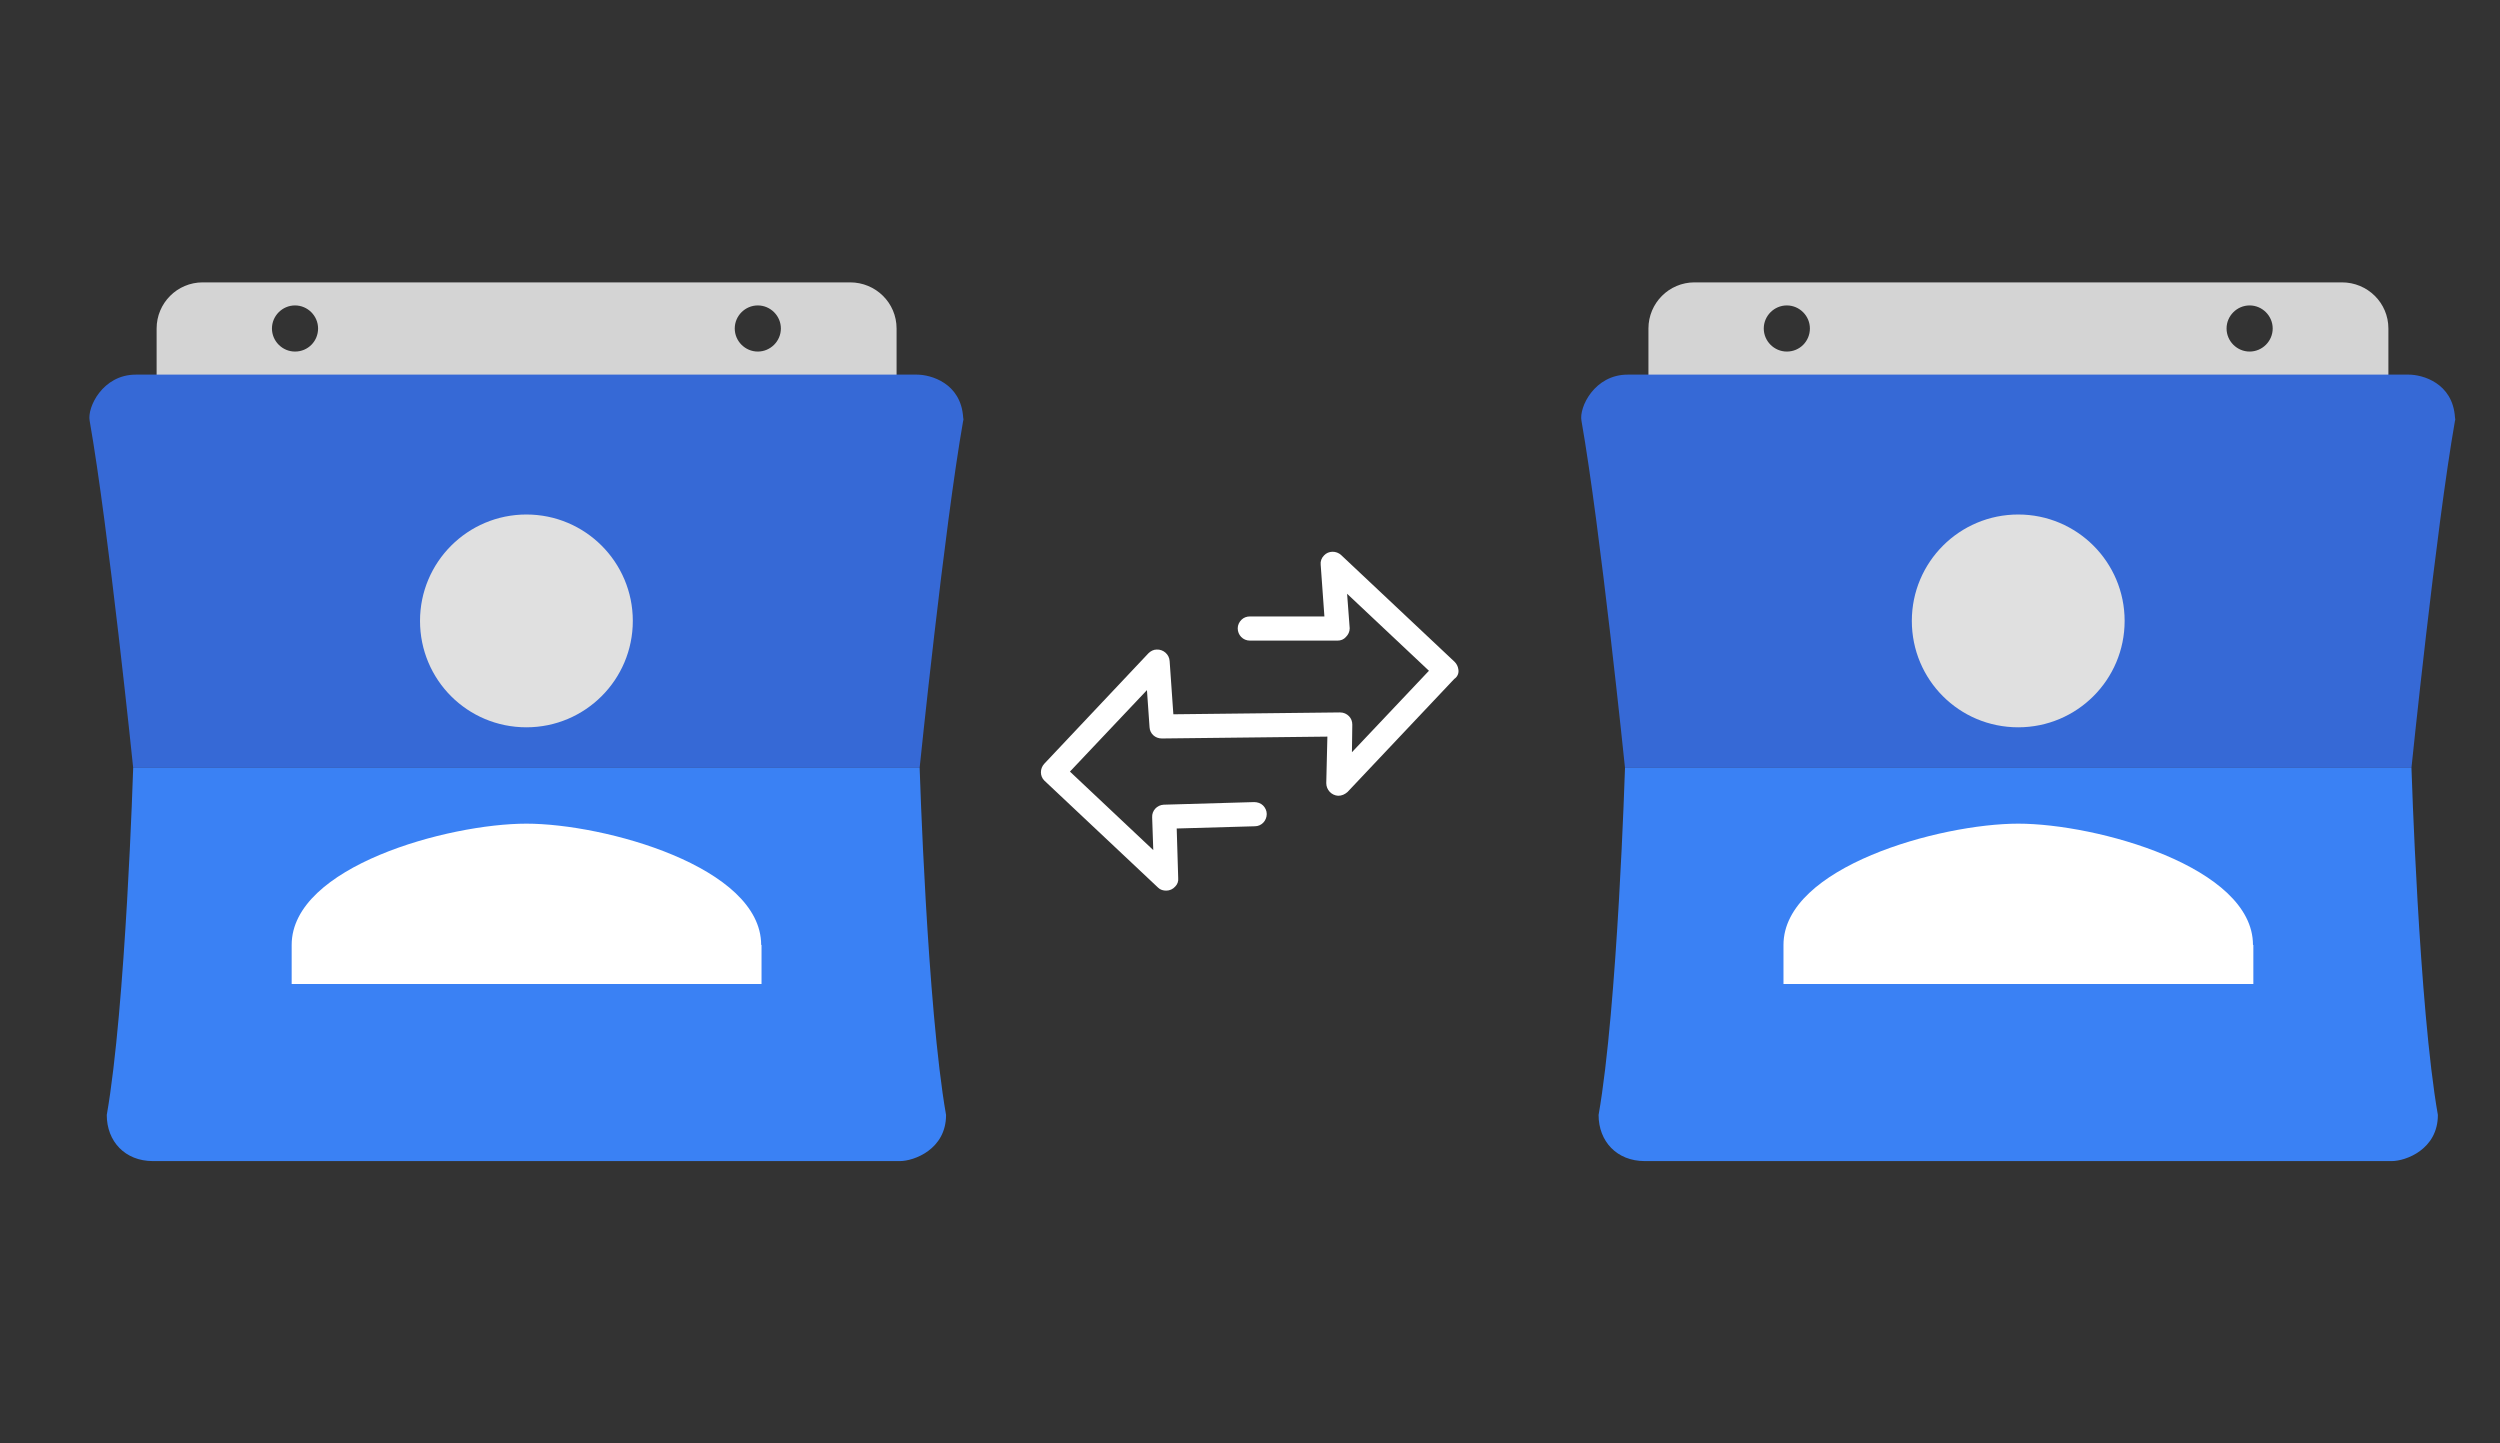
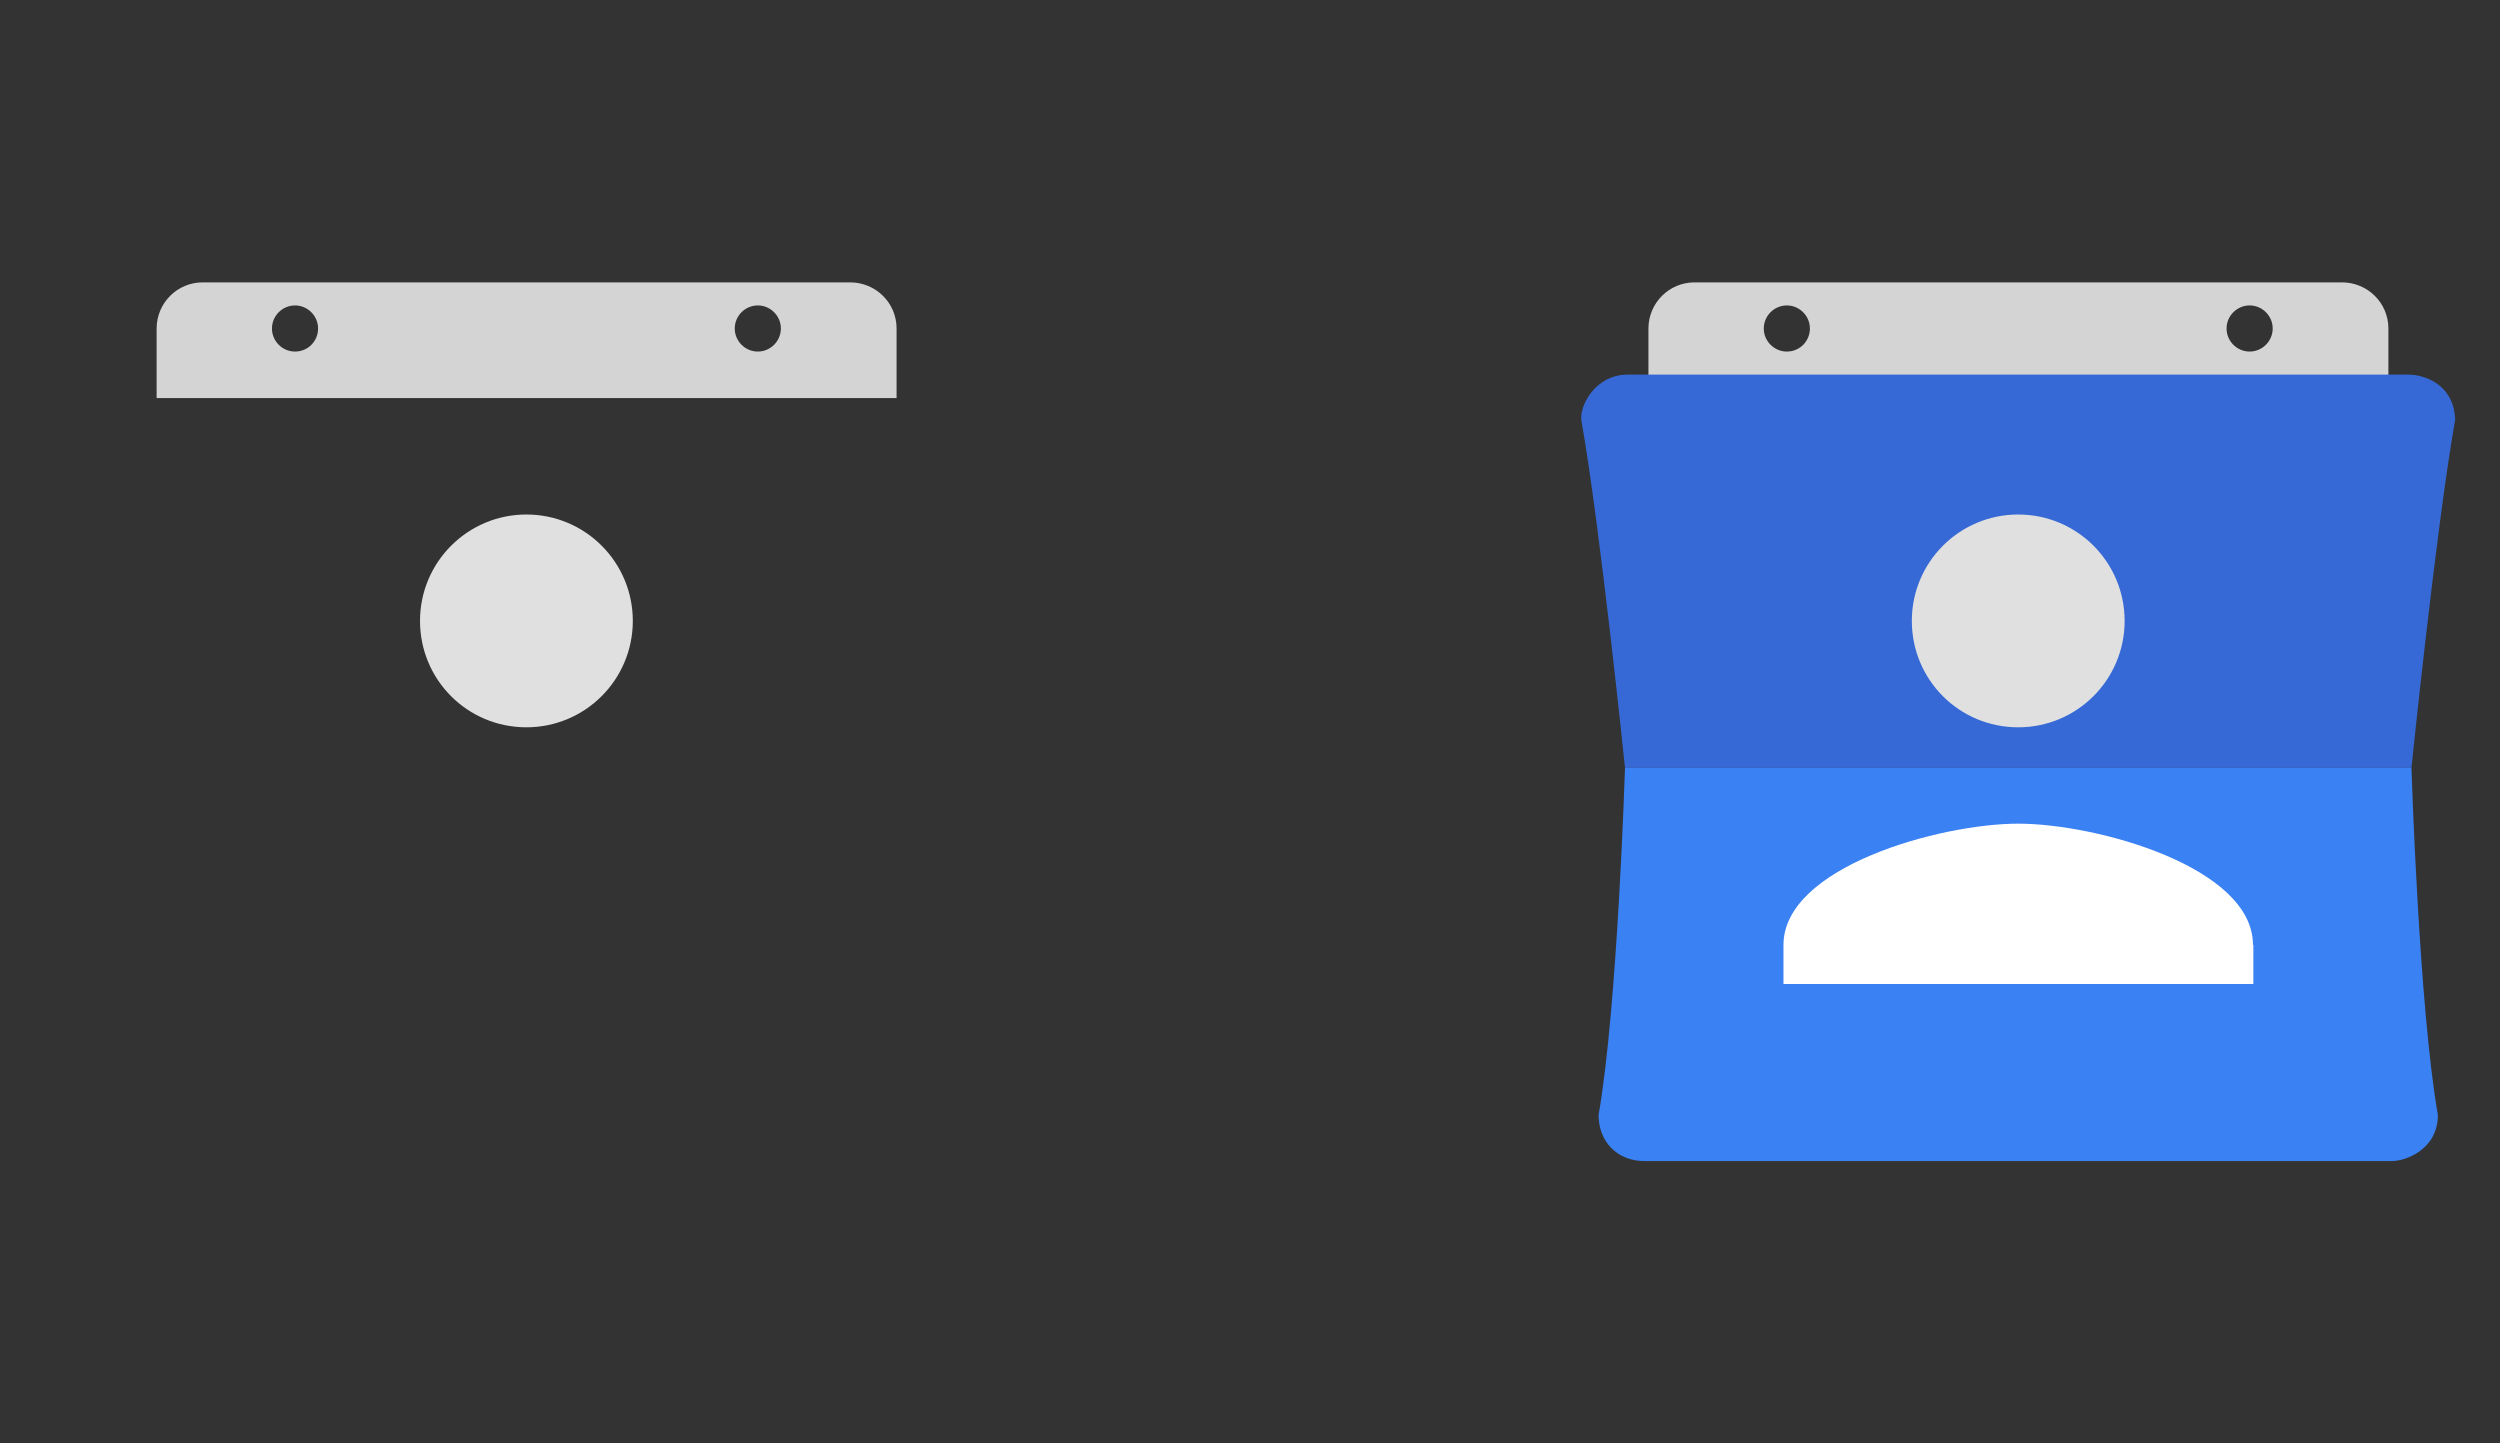
<svg xmlns="http://www.w3.org/2000/svg" version="1.1" id="Layer_1" x="0px" y="0px" viewBox="0 0 672 388" style="enable-background:new 0 0 672 388;" xml:space="preserve">
  <rect x="0" y="0" width="672" height="388" fill="#333333" stroke="none" />
  <style type="text/css">
	.st0{fill-rule:evenodd;clip-rule:evenodd;fill:#D4D4D4;}
	.st1{fill-rule:evenodd;clip-rule:evenodd;fill:#3669D6;}
	.st2{fill-rule:evenodd;clip-rule:evenodd;fill:#3A81F4;}
	.st3{fill:#FFFFFF;}
	.st4{fill:#E0E0E0;}
</style>
  <g>
    <g>
      <path class="st0" d="M629.5,75.9h-174c-6.9,0-12.4,5.6-12.4,12.4V107H642V88.3C642,81.4,636.4,75.9,629.5,75.9z M480.3,94.5    c-3.4,0-6.2-2.8-6.2-6.2c0-3.4,2.8-6.2,6.2-6.2c3.4,0,6.2,2.8,6.2,6.2S483.8,94.5,480.3,94.5z M604.7,94.5c-3.4,0-6.2-2.8-6.2-6.2    c0-3.4,2.8-6.2,6.2-6.2s6.2,2.8,6.2,6.2S608.1,94.5,604.7,94.5z" />
      <path class="st1" d="M659.9,112.2c-0.6-9.3-8.8-11.5-12.4-11.5h-210c-8.9,0-13.1,8.8-12.4,12.4c5.1,29,11.7,93.3,11.7,93.3h211.4    c0,0,6.6-64.3,11.7-93.3C660,112.9,660,112.6,659.9,112.2z" />
      <path class="st2" d="M648.2,206.4H436.8c0,0-2,64.3-7.1,93.3c0,7.1,4.9,12.4,12.4,12.4h200.8c3.7,0,12.4-3.1,12.4-12.4    C650.2,270.7,648.2,206.4,648.2,206.4z" />
      <g>
        <path class="st3" d="M605.6,254c0-21-42.1-32.6-63.1-32.6S479.4,233,479.4,254v10.5h126.3V254H605.6z" />
        <path class="st4" d="M542.5,195.5c15.8,0,28.6-12.8,28.6-28.6s-12.8-28.6-28.6-28.6s-28.6,12.8-28.6,28.6     S526.6,195.5,542.5,195.5z" />
      </g>
    </g>
    <g>
      <path class="st0" d="M228.5,75.9h-174c-6.9,0-12.4,5.6-12.4,12.4V107H241V88.3C241,81.4,235.4,75.9,228.5,75.9z M79.3,94.5    c-3.4,0-6.2-2.8-6.2-6.2c0-3.4,2.8-6.2,6.2-6.2s6.2,2.8,6.2,6.2S82.8,94.5,79.3,94.5z M203.7,94.5c-3.4,0-6.2-2.8-6.2-6.2    c0-3.4,2.8-6.2,6.2-6.2s6.2,2.8,6.2,6.2S207.1,94.5,203.7,94.5z" />
-       <path class="st1" d="M258.9,112.2c-0.6-9.3-8.8-11.5-12.4-11.5h-210c-8.9,0-13.1,8.8-12.4,12.4c5.1,29,11.7,93.3,11.7,93.3h211.4    c0,0,6.6-64.3,11.7-93.3C259,112.9,259,112.6,258.9,112.2z" />
-       <path class="st2" d="M247.2,206.4H35.8c0,0-2,64.3-7.1,93.3c0,7.1,4.9,12.4,12.4,12.4h200.8c3.7,0,12.4-3.1,12.4-12.4    C249.2,270.7,247.2,206.4,247.2,206.4z" />
      <g>
-         <path class="st3" d="M204.6,254c0-21-42.1-32.6-63.1-32.6S78.4,232.9,78.4,254v10.5h126.3V254H204.6z" />
        <path class="st4" d="M141.5,195.5c15.8,0,28.6-12.8,28.6-28.6s-12.8-28.6-28.6-28.6s-28.6,12.8-28.6,28.6     S125.6,195.5,141.5,195.5z" />
      </g>
    </g>
-     <path class="st3" d="M392,179.9L392,179.9c-0.1-0.8-0.5-1.5-1-2l-30.5-28.7c-1.3-1.2-3.4-1.2-4.6,0.1c-0.7,0.7-1,1.6-0.9,2.5   l1,13.9h-20c-0.9,0-1.7,0.3-2.3,0.9c-0.6,0.6-1,1.4-1,2.3c0,1.8,1.4,3.3,3.3,3.3h23.5l0,0c0.9,0,1.7-0.3,2.3-1c0.6-0.6,1-1.4,1-2.3   l-0.7-9.3l22,20.7l-20.7,21.9l0.1-7.4c0-0.9-0.3-1.7-0.9-2.3s-1.4-1-2.4-1l-44.8,0.5l-1-14.3c-0.1-1.8-1.7-3.2-3.5-3.1   c-0.8,0-1.6,0.4-2.2,1l-28,29.7c-1.2,1.3-1.2,3.3,0,4.5l30.6,28.8c0.6,0.6,1.4,0.8,2.2,0.8c0.9,0,1.8-0.4,2.4-1.1   c0.6-0.6,0.9-1.4,0.8-2.3l-0.4-13.3l21-0.6c1.8,0,3.2-1.5,3.2-3.3c0-0.9-0.4-1.7-1-2.3s-1.5-0.9-2.4-0.9l-24.3,0.7   c-1.8,0.1-3.2,1.6-3.1,3.4l0.3,8.8l-22.4-21.1l20.7-21.9l0.7,10c0.1,1.7,1.5,3,3.3,3l44.5-0.5l-0.3,12.5c0,1.8,1.4,3.3,3.2,3.4   c1,0,1.8-0.4,2.5-1l28.7-30.4C391.8,181.9,392.2,180.9,392,179.9z" />
  </g>
</svg>